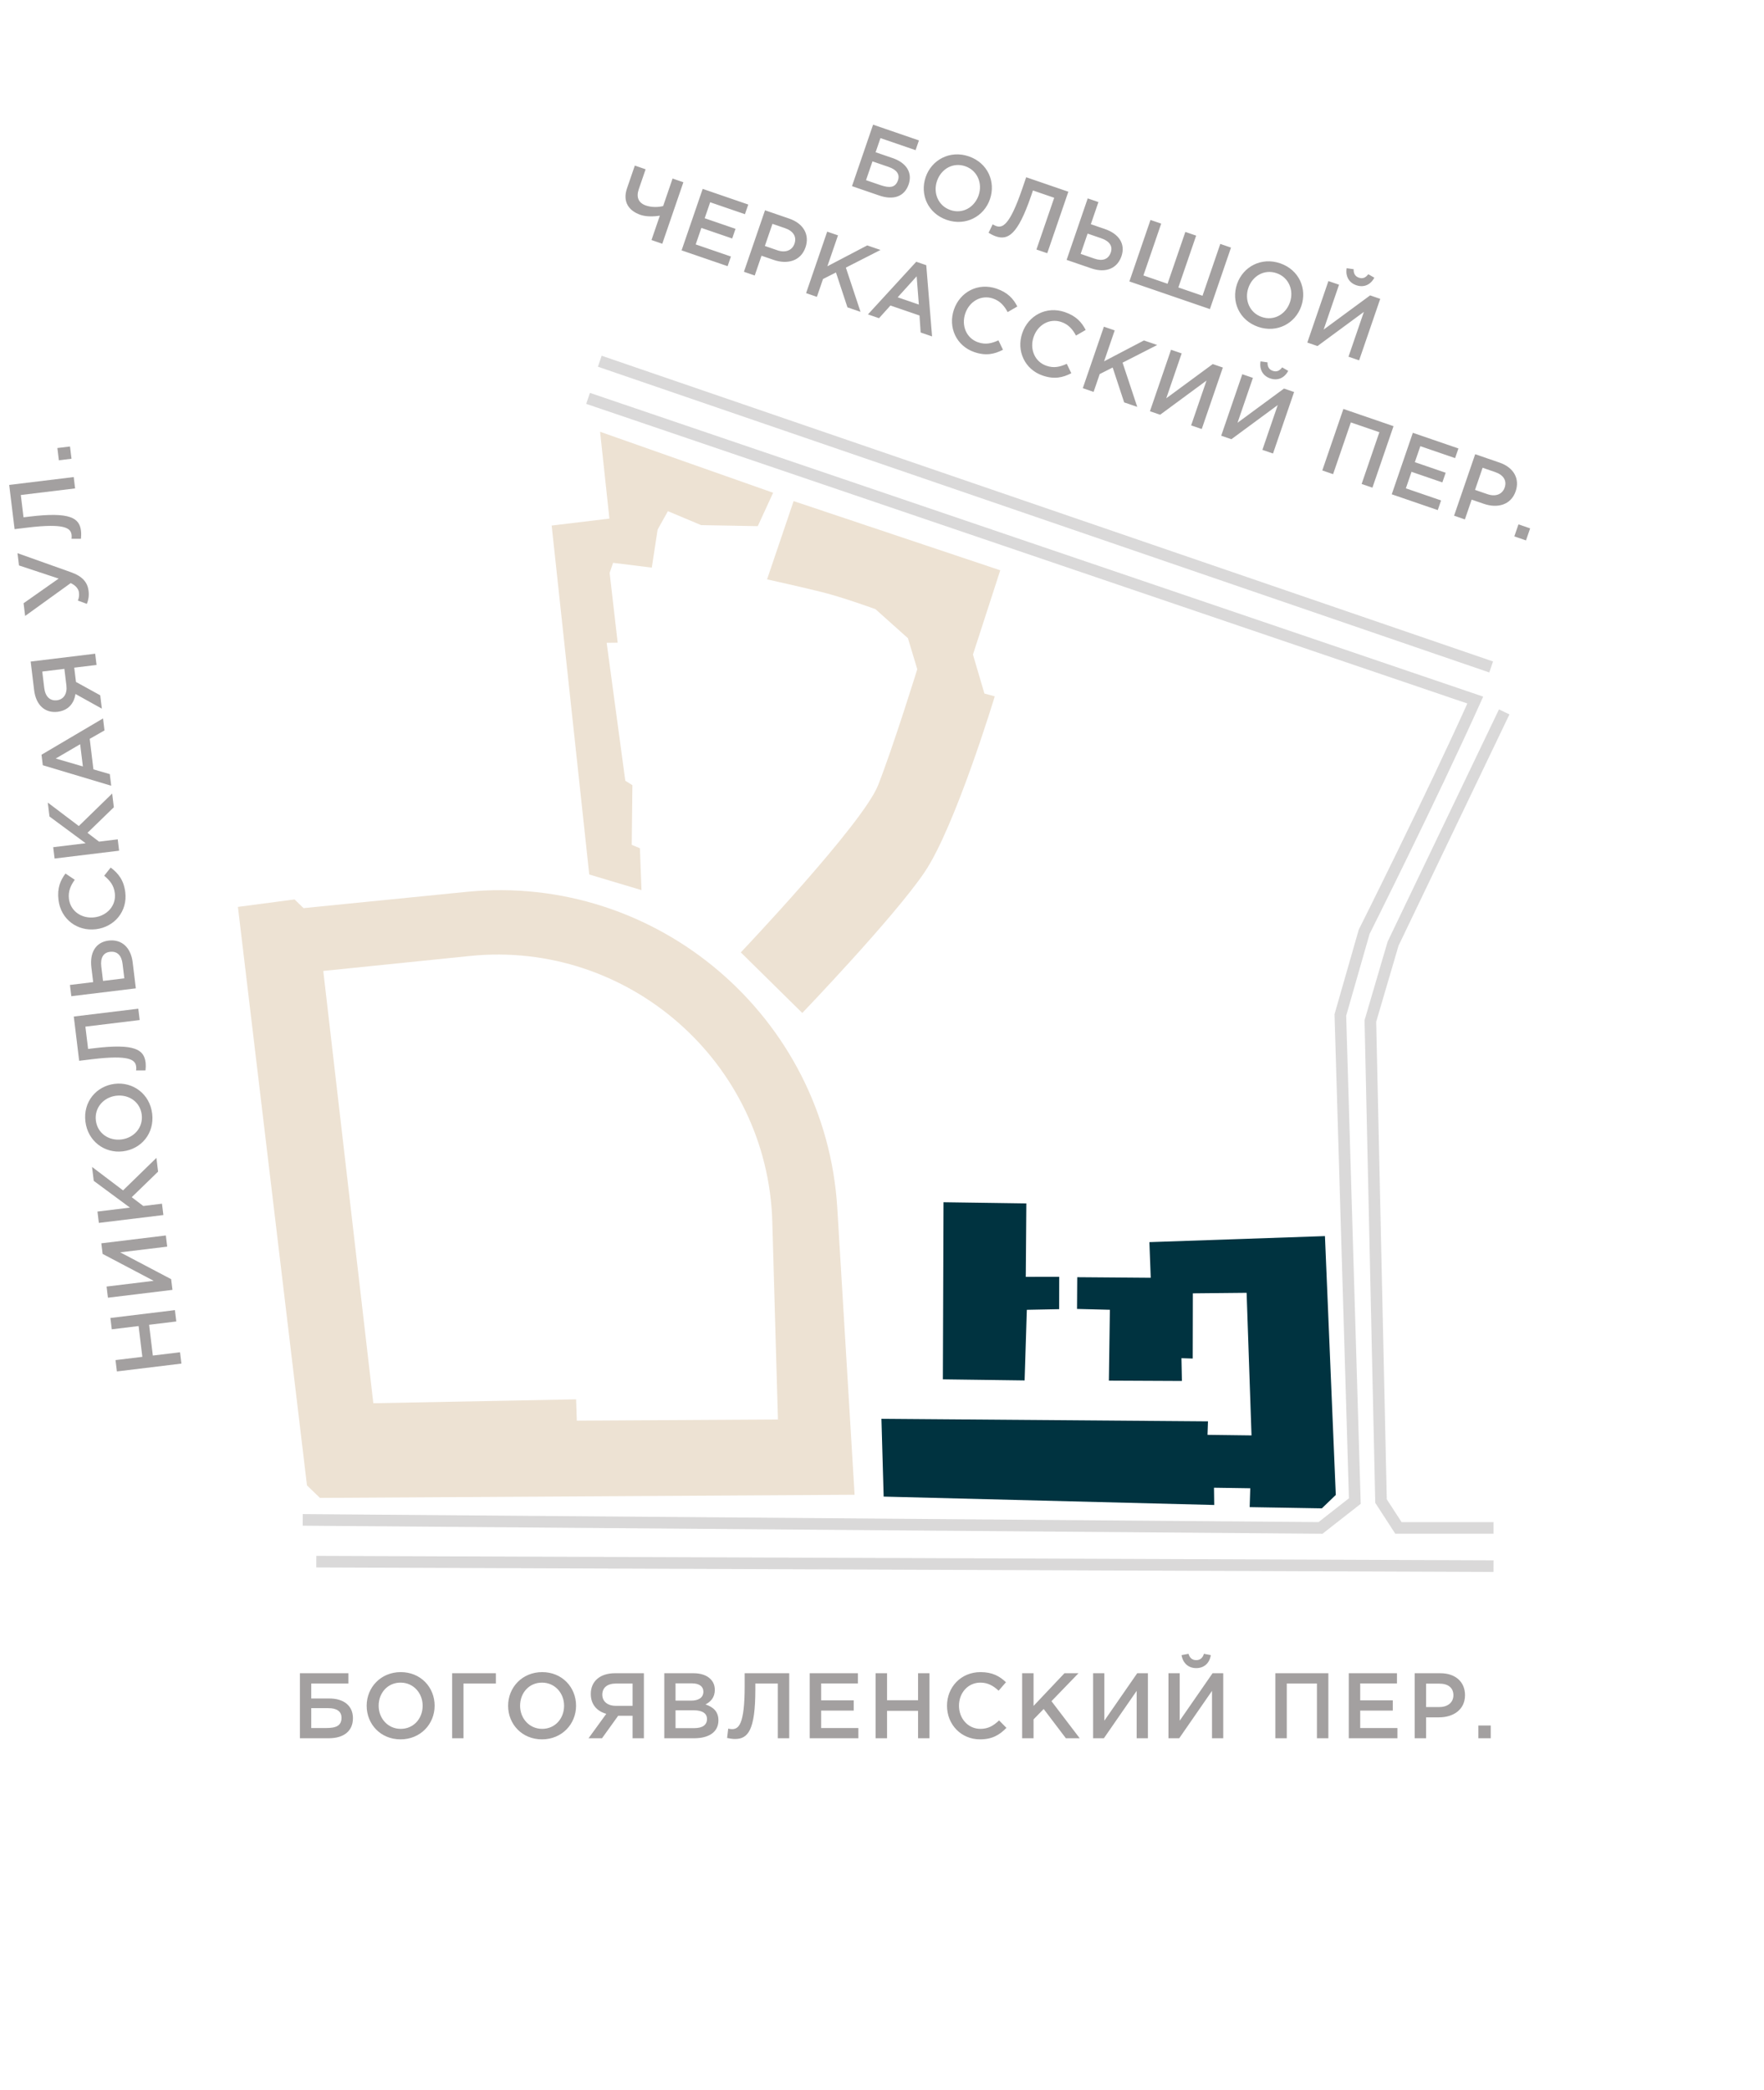
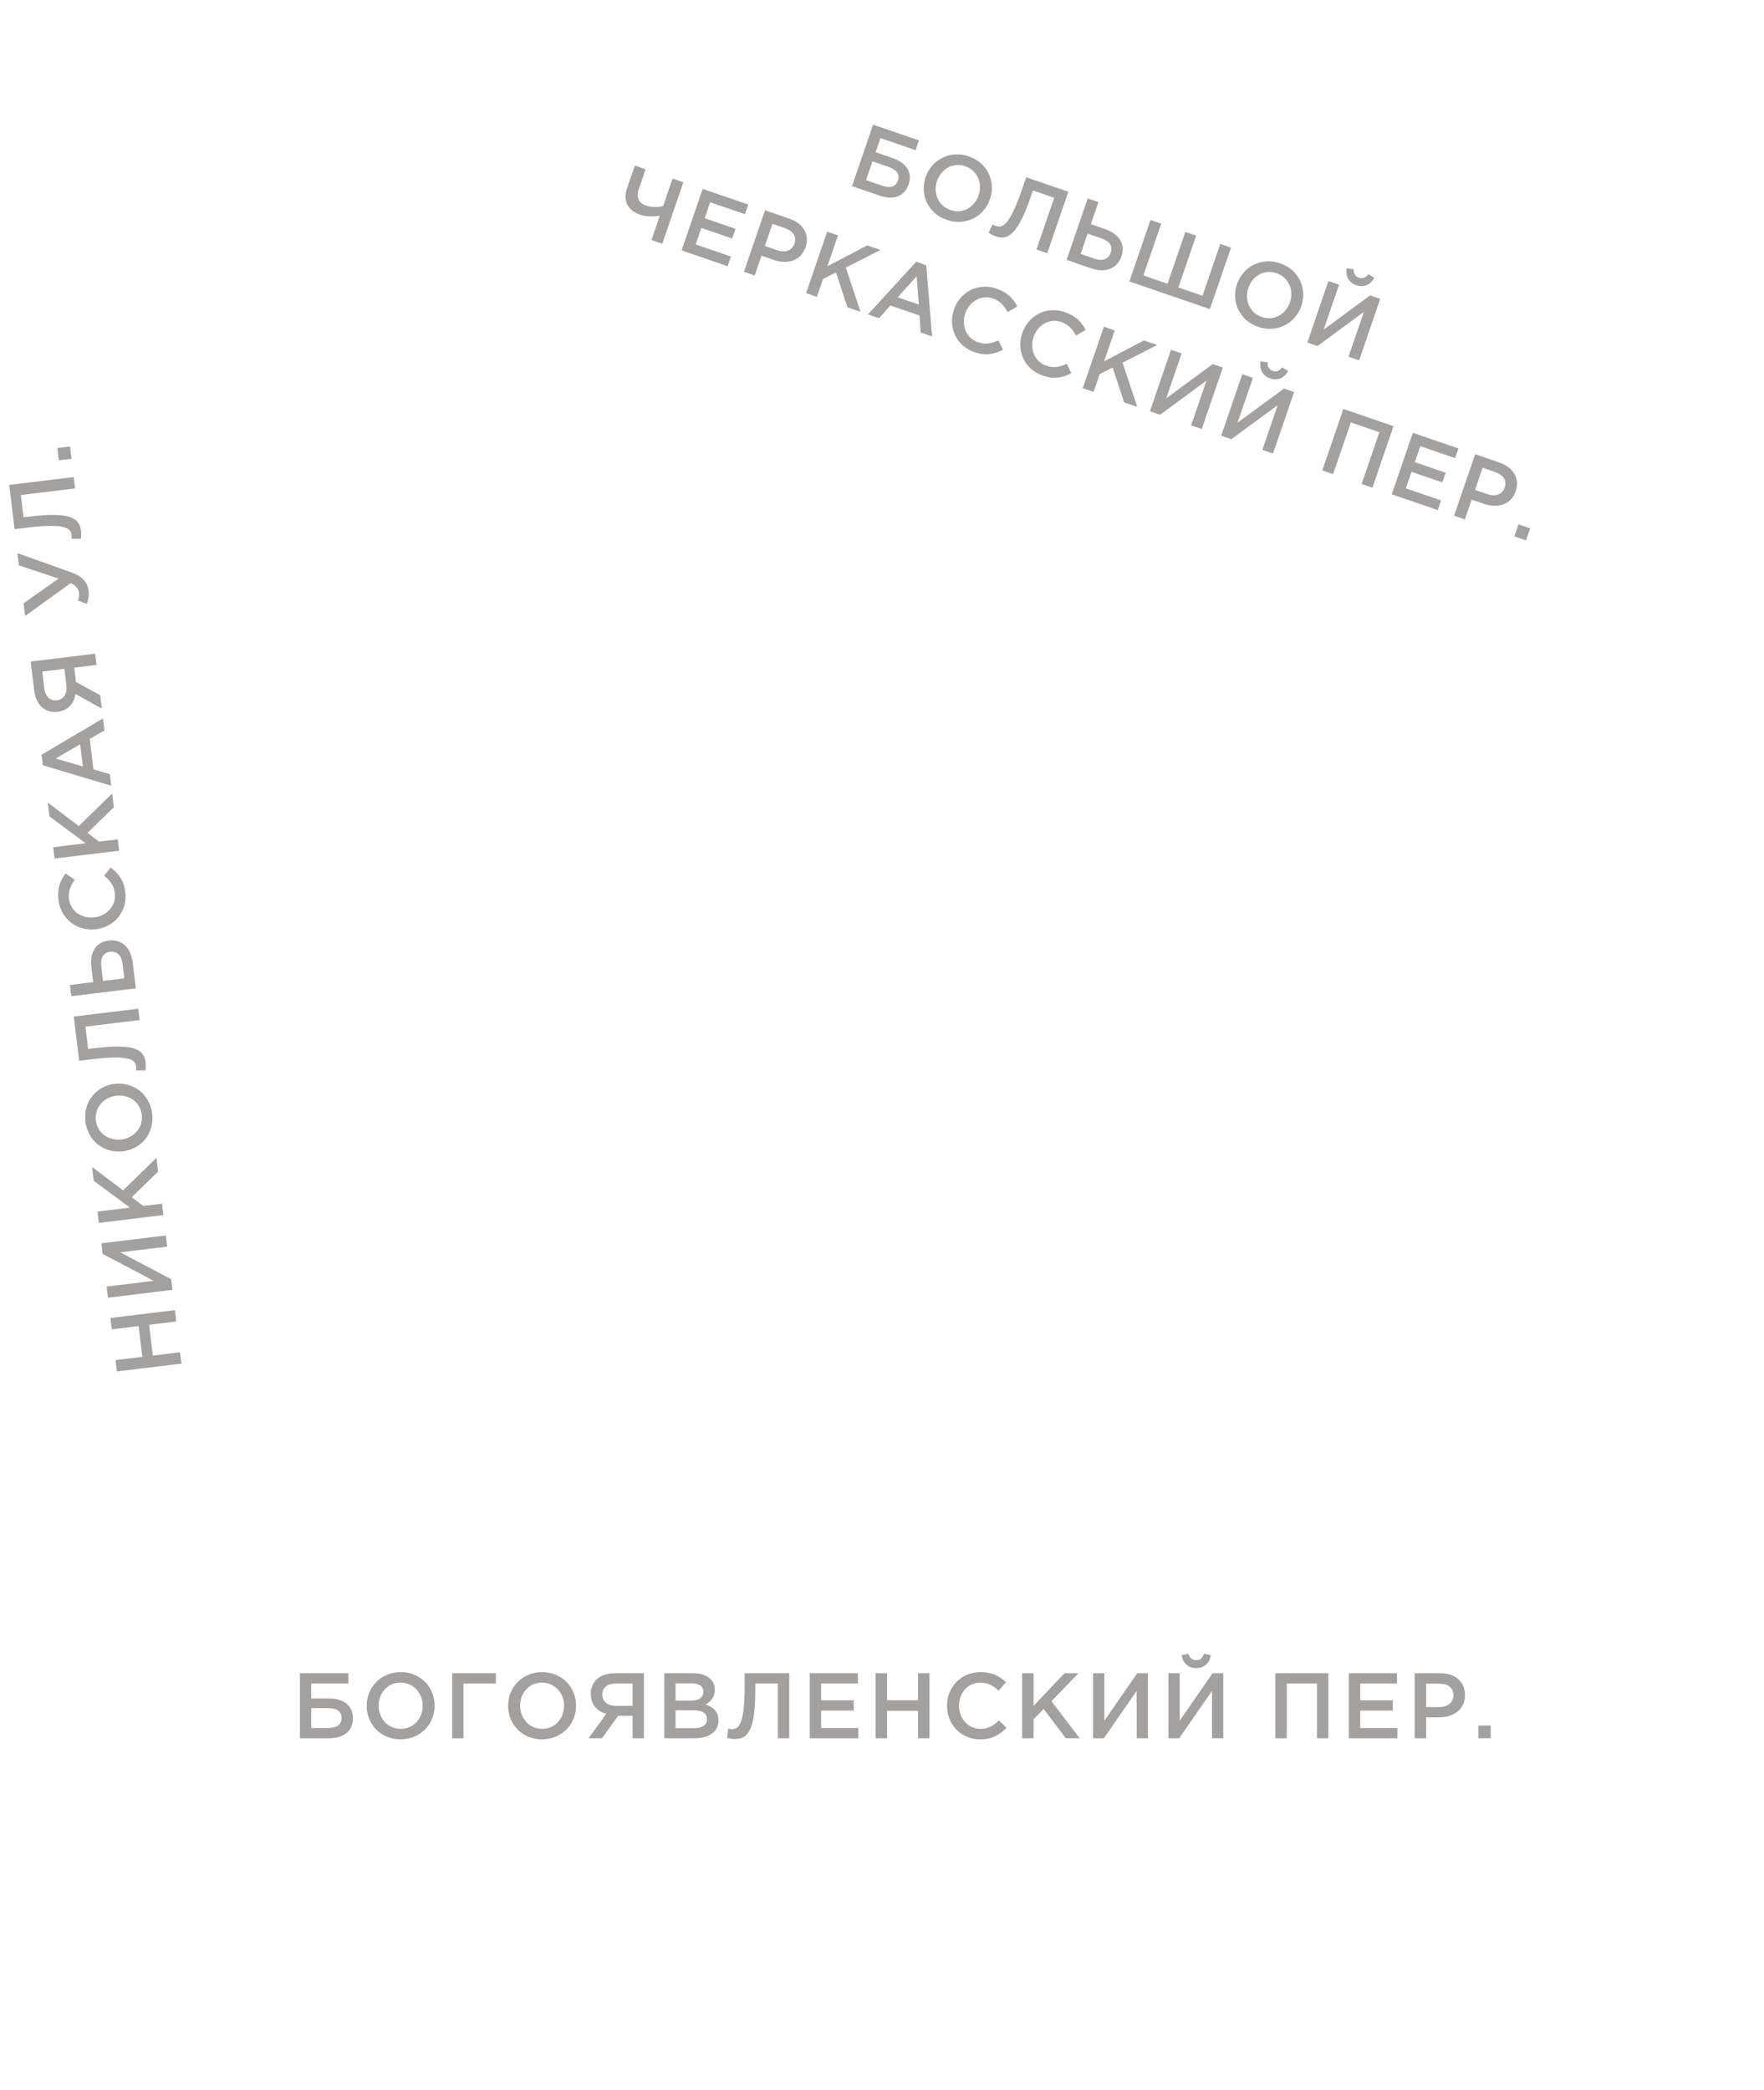
<svg xmlns="http://www.w3.org/2000/svg" width="152" height="180" viewBox="0 0 152 180" fill="none">
  <g clip-path="url(#clip0_9133_8646)">
-     <path d="M73.638 128.756L27.566 129.026L26.451 127.947L20.501 78.119L25.381 77.475L26.156 78.225L40.198 76.823C56.598 75.184 71.154 87.599 72.148 104.072L73.638 128.756ZM66.548 105.245C66.156 91.518 54.129 80.952 40.482 82.347L27.856 83.636L32.169 120.873L49.643 120.536L49.702 122.373L67.033 122.27L66.547 105.246L66.548 105.245Z" fill="#EDE2D3" />
-     <path d="M75.952 122.213L104.089 122.433L104.049 123.595L107.84 123.644L107.418 111.36L102.785 111.406L102.774 117.023L101.802 116.992L101.842 118.955L95.55 118.925L95.636 112.822L92.805 112.75L92.823 110.016L99.157 110.066L99.041 106.995L114.168 106.475L115.102 128.772L113.901 129.927L107.682 129.822L107.732 128.196L104.607 128.149L104.627 129.637L76.142 128.914L75.951 122.213L75.952 122.213ZM91.265 112.77L91.271 109.983L88.389 109.986L88.438 103.661L81.3 103.558L81.245 118.814L88.288 118.908L88.48 112.825L91.265 112.77Z" fill="#003340" />
    <path d="M63.834 82.037C63.834 82.037 74.357 70.957 75.666 67.631C76.975 64.305 79.039 57.645 79.039 57.645L78.235 54.974L75.439 52.474C75.439 52.474 72.662 51.462 70.848 51.008C69.034 50.556 66.096 49.905 66.096 49.905L68.385 43.163L86.19 49.124L83.837 56.384L84.825 59.74L85.716 59.983C85.716 59.983 82.311 71.241 79.652 75.153C76.994 79.065 69.131 87.255 69.131 87.255L63.834 82.037ZM51.708 37.19L52.511 44.671L47.536 45.27L50.775 75.327L55.276 76.674L55.139 73.065L54.436 72.773L54.491 67.634L53.881 67.25L52.275 55.371L53.224 55.36L52.531 49.35L52.829 48.481L56.163 48.895L56.666 45.616L57.552 44.032L60.416 45.233L65.295 45.322L66.619 42.445L51.708 37.191L51.708 37.19Z" fill="#EDE2D3" />
-     <path d="M27.255 134.518L128.693 134.905M26.084 130.921L113.788 131.612L116.742 129.299L115.495 87.43L117.547 80.265C117.547 80.265 123.28 68.839 127.122 60.302L50.674 34.316M129.614 61.323L120.039 81.286L118.082 87.948L118.999 129.299L120.499 131.612L128.693 131.612M51.683 31.116L128.49 57.451" stroke="#494342" stroke-opacity="0.2" stroke-miterlimit="10" />
  </g>
  <path d="M15.632 117.458L10.073 118.134L9.954 117.157L12.265 116.876L11.943 114.224L9.632 114.505L9.513 113.528L15.072 112.852L15.191 113.829L12.848 114.114L13.17 116.766L15.513 116.481L15.632 117.458ZM14.86 111.107L9.301 111.782L9.184 110.822L13.242 110.328L8.843 108.01L8.732 107.097L14.291 106.421L14.408 107.382L10.357 107.874L14.748 110.185L14.86 111.107ZM14.077 104.662L8.518 105.338L8.399 104.361L11.195 104.021L8.078 101.717L7.932 100.517L10.603 102.538L13.479 99.738L13.622 100.922L11.351 103.124L12.346 103.881L13.958 103.685L14.077 104.662ZM13.112 95.926C13.319 97.633 12.17 98.982 10.589 99.174C9.025 99.364 7.568 98.316 7.36 96.609C7.153 94.901 8.303 93.553 9.883 93.361C11.447 93.171 12.905 94.218 13.112 95.926ZM12.213 96.019C12.079 94.915 11.104 94.252 10.008 94.385C8.928 94.517 8.126 95.412 8.26 96.516C8.394 97.62 9.369 98.283 10.465 98.15C11.545 98.018 12.347 97.123 12.213 96.019ZM12.544 91.517C12.57 91.732 12.56 92.047 12.539 92.203L11.725 92.205C11.74 92.131 11.749 92.001 11.734 91.882C11.666 91.318 11.245 90.837 7.917 91.242L6.821 91.375L6.358 87.563L11.917 86.887L12.036 87.864L7.358 88.433L7.592 90.355L8.092 90.294C11.626 89.864 12.411 90.421 12.544 91.517ZM11.704 85.135L6.145 85.811L6.027 84.842L8.029 84.599L7.873 83.32C7.722 82.073 8.239 81.156 9.359 81.02C10.478 80.884 11.276 81.609 11.432 82.895L11.704 85.135ZM10.713 84.272L10.56 83.017C10.473 82.295 10.096 81.913 9.468 81.99C8.897 82.059 8.638 82.518 8.728 83.256L8.878 84.495L10.713 84.272ZM10.796 76.865C10.993 78.486 9.877 79.846 8.265 80.042C6.684 80.234 5.246 79.209 5.041 77.525C4.917 76.5 5.199 75.838 5.643 75.244L6.442 75.783C6.083 76.278 5.863 76.788 5.94 77.424C6.069 78.488 7.036 79.152 8.14 79.018C9.228 78.885 10.024 78.007 9.895 76.943C9.812 76.26 9.481 75.857 8.978 75.434L9.537 74.73C10.211 75.236 10.669 75.825 10.796 76.865ZM10.263 73.277L4.704 73.953L4.585 72.976L7.381 72.636L4.264 70.332L4.118 69.133L6.79 71.153L9.665 68.354L9.809 69.537L7.538 71.739L8.532 72.496L10.145 72.3L10.263 73.277ZM9.583 67.682L3.687 65.916L3.577 65.011L8.879 61.884L9.004 62.917L7.731 63.644L8.05 66.272L9.462 66.681L9.583 67.682ZM7.141 66.02L6.908 64.106L4.802 65.338L7.141 66.02ZM8.776 61.042L6.503 59.779C6.384 60.584 5.886 61.2 4.965 61.312C3.885 61.443 3.099 60.741 2.942 59.455L2.642 56.985L8.201 56.309L8.319 57.278L6.397 57.511L6.547 58.742L8.636 59.891L8.776 61.042ZM5.722 59.052L5.547 57.615L3.641 57.846L3.814 59.268C3.903 59.999 4.305 60.393 4.909 60.32C5.489 60.249 5.807 59.751 5.722 59.052ZM7.632 50.894C7.684 51.323 7.621 51.669 7.486 52.016L6.71 51.732C6.81 51.494 6.832 51.274 6.802 51.027C6.772 50.781 6.579 50.45 6.092 50.227L2.165 53.058L2.032 51.962L5.054 49.838L1.636 48.706L1.508 47.65L6.115 49.29C7.117 49.643 7.544 50.172 7.632 50.894ZM6.979 45.724C7.006 45.938 6.995 46.254 6.974 46.41L6.16 46.412C6.176 46.337 6.184 46.207 6.17 46.088C6.101 45.524 5.68 45.044 2.352 45.448L1.256 45.581L0.793 41.77L6.352 41.094L6.471 42.071L1.793 42.639L2.027 44.561L2.527 44.5C6.061 44.071 6.846 44.628 6.979 45.724ZM6.161 39.516L5.073 39.648L4.944 38.592L6.032 38.46L6.161 39.516Z" fill="#494342" fill-opacity="0.5" />
  <path d="M25.844 149.729L25.844 144.129L30.02 144.129L30.02 145.017L26.82 145.017L26.82 146.305L28.38 146.305C29.612 146.305 30.412 146.921 30.412 148.001C30.412 149.121 29.612 149.729 28.332 149.729L25.844 149.729ZM26.82 148.849L28.116 148.849C28.964 148.849 29.428 148.649 29.428 147.961C29.428 147.417 29.02 147.137 28.292 147.137L26.82 147.137L26.82 148.849ZM34.515 149.825C32.795 149.825 31.595 148.521 31.595 146.929C31.595 145.353 32.811 144.033 34.531 144.033C36.251 144.033 37.451 145.337 37.451 146.929C37.451 148.505 36.235 149.825 34.515 149.825ZM34.531 148.921C35.643 148.921 36.419 148.033 36.419 146.929C36.419 145.841 35.627 144.937 34.515 144.937C33.403 144.937 32.627 145.825 32.627 146.929C32.627 148.017 33.419 148.921 34.531 148.921ZM38.96 149.729L38.96 144.129L42.728 144.129L42.728 145.017L39.936 145.017L39.936 149.729L38.96 149.729ZM46.702 149.825C44.982 149.825 43.782 148.521 43.782 146.929C43.782 145.353 44.998 144.033 46.718 144.033C48.438 144.033 49.638 145.337 49.638 146.929C49.638 148.505 48.422 149.825 46.702 149.825ZM46.718 148.921C47.83 148.921 48.606 148.033 48.606 146.929C48.606 145.841 47.814 144.937 46.702 144.937C45.59 144.937 44.814 145.825 44.814 146.929C44.814 148.017 45.606 148.921 46.718 148.921ZM50.715 149.729L52.243 147.625C51.459 147.409 50.907 146.841 50.907 145.913C50.907 144.825 51.699 144.129 52.995 144.129L55.483 144.129L55.483 149.729L54.507 149.729L54.507 147.793L53.267 147.793L51.875 149.729L50.715 149.729ZM53.059 146.937L54.507 146.937L54.507 145.017L53.075 145.017C52.339 145.017 51.899 145.369 51.899 145.977C51.899 146.561 52.355 146.937 53.059 146.937ZM57.241 149.729L57.241 144.129L59.753 144.129C60.393 144.129 60.897 144.305 61.217 144.625C61.465 144.873 61.593 145.177 61.593 145.569C61.593 146.241 61.209 146.601 60.793 146.817C61.449 147.041 61.905 147.417 61.905 148.193C61.905 149.193 61.081 149.729 59.833 149.729L57.241 149.729ZM58.209 146.489L59.553 146.489C60.185 146.489 60.609 146.241 60.609 145.713C60.609 145.273 60.257 145.001 59.625 145.001L58.209 145.001L58.209 146.489ZM58.209 148.857L59.841 148.857C60.513 148.857 60.921 148.593 60.921 148.073C60.921 147.601 60.545 147.321 59.769 147.321L58.209 147.321L58.209 148.857ZM63.334 149.793C63.118 149.793 62.806 149.745 62.654 149.705L62.75 148.897C62.822 148.921 62.95 148.945 63.07 148.945C63.638 148.945 64.166 148.585 64.166 145.233L64.166 144.129L68.006 144.129L68.006 149.729L67.022 149.729L67.022 145.017L65.086 145.017L65.086 145.521C65.086 149.081 64.438 149.793 63.334 149.793ZM69.771 149.729L69.771 144.129L73.923 144.129L73.923 145.009L70.755 145.009L70.755 146.465L73.563 146.465L73.563 147.345L70.755 147.345L70.755 148.849L73.963 148.849L73.963 149.729L69.771 149.729ZM75.451 149.729L75.451 144.129L76.435 144.129L76.435 146.457L79.107 146.457L79.107 144.129L80.091 144.129L80.091 149.729L79.107 149.729L79.107 147.369L76.435 147.369L76.435 149.729L75.451 149.729ZM84.449 149.825C82.817 149.825 81.601 148.553 81.601 146.929C81.601 145.337 82.793 144.033 84.489 144.033C85.521 144.033 86.145 144.393 86.681 144.905L86.049 145.633C85.601 145.217 85.121 144.937 84.481 144.937C83.409 144.937 82.633 145.817 82.633 146.929C82.633 148.025 83.409 148.921 84.481 148.921C85.169 148.921 85.609 148.641 86.089 148.193L86.721 148.833C86.137 149.441 85.497 149.825 84.449 149.825ZM88.075 149.729L88.075 144.129L89.059 144.129L89.059 146.945L91.723 144.129L92.931 144.129L90.603 146.537L93.035 149.729L91.843 149.729L89.931 147.209L89.059 148.105L89.059 149.729L88.075 149.729ZM94.192 149.729L94.192 144.129L95.16 144.129L95.16 148.217L97.992 144.129L98.912 144.129L98.912 149.729L97.944 149.729L97.944 145.649L95.12 149.729L94.192 149.729ZM103.076 143.689C102.396 143.689 101.924 143.257 101.812 142.569L102.412 142.457C102.508 142.793 102.716 143.001 103.076 143.001C103.436 143.001 103.636 142.793 103.74 142.457L104.332 142.569C104.228 143.257 103.756 143.689 103.076 143.689ZM100.684 149.729L100.684 144.129L101.652 144.129L101.652 148.217L104.484 144.129L105.404 144.129L105.404 149.729L104.436 149.729L104.436 145.649L101.612 149.729L100.684 149.729ZM109.894 149.729L109.894 144.129L114.462 144.129L114.462 149.729L113.478 149.729L113.478 145.017L110.878 145.017L110.878 149.729L109.894 149.729ZM116.222 149.729L116.222 144.129L120.374 144.129L120.374 145.009L117.206 145.009L117.206 146.465L120.014 146.465L120.014 147.345L117.206 147.345L117.206 148.849L120.414 148.849L120.414 149.729L116.222 149.729ZM121.901 149.729L121.901 144.129L124.109 144.129C125.413 144.129 126.237 144.873 126.237 146.017C126.237 147.273 125.229 147.929 123.997 147.929L122.885 147.929L122.885 149.729L121.901 149.729ZM122.885 147.041L124.029 147.041C124.773 147.041 125.237 146.625 125.237 146.025C125.237 145.369 124.765 145.025 124.029 145.025L122.885 145.025L122.885 147.041ZM127.389 149.729L127.389 148.633L128.453 148.633L128.453 149.729L127.389 149.729Z" fill="#494342" fill-opacity="0.5" />
  <path d="M73.414 16.035L75.232 10.739L79.182 12.095L78.894 12.935L75.867 11.896L75.449 13.114L76.924 13.62C78.09 14.021 78.646 14.863 78.296 15.885C77.932 16.944 76.978 17.259 75.767 16.843L73.414 16.035ZM74.623 15.52L75.849 15.941C76.651 16.216 77.155 16.178 77.378 15.527C77.555 15.013 77.26 14.615 76.571 14.379L75.179 13.901L74.623 15.52ZM81.585 18.942C79.958 18.384 79.246 16.761 79.763 15.255C80.275 13.764 81.853 12.911 83.48 13.469C85.107 14.028 85.819 15.651 85.302 17.157C84.79 18.647 83.212 19.501 81.585 18.942ZM81.894 18.093C82.945 18.454 83.967 17.866 84.326 16.822C84.679 15.793 84.223 14.68 83.172 14.319C82.12 13.958 81.098 14.546 80.739 15.59C80.386 16.619 80.842 17.732 81.894 18.093ZM85.799 20.356C85.595 20.285 85.316 20.139 85.185 20.052L85.538 19.319C85.598 19.365 85.711 19.429 85.825 19.468C86.362 19.652 86.978 19.483 88.066 16.313L88.425 15.268L92.057 16.515L90.239 21.812L89.308 21.493L90.838 17.036L89.007 16.407L88.843 16.884C87.687 20.251 86.843 20.714 85.799 20.356ZM91.908 22.386L93.726 17.089L94.649 17.406L93.995 19.313L95.213 19.731C96.401 20.139 97 21.004 96.634 22.071C96.268 23.138 95.268 23.539 94.042 23.118L91.908 22.386ZM93.117 21.87L94.313 22.281C95.001 22.517 95.509 22.345 95.714 21.747C95.901 21.202 95.601 20.769 94.897 20.527L93.717 20.122L93.117 21.87ZM97.317 24.243L99.135 18.946L100.058 19.263L98.526 23.727L100.606 24.442L102.138 19.977L103.069 20.297L101.537 24.761L103.618 25.476L105.15 21.011L106.073 21.328L104.255 26.625L97.317 24.243ZM108.413 28.154C106.787 27.596 106.075 25.973 106.592 24.467C107.103 22.976 108.682 22.122 110.309 22.681C111.935 23.239 112.647 24.863 112.13 26.368C111.619 27.859 110.04 28.713 108.413 28.154ZM108.722 27.304C109.774 27.665 110.796 27.078 111.154 26.033C111.507 25.004 111.052 23.892 110 23.531C108.948 23.17 107.926 23.758 107.568 24.802C107.215 25.831 107.67 26.943 108.722 27.304ZM116.872 24.571C116.228 24.35 115.922 23.788 116.04 23.101L116.643 23.19C116.625 23.539 116.754 23.803 117.095 23.92C117.435 24.037 117.692 23.905 117.899 23.621L118.423 23.919C118.101 24.536 117.515 24.791 116.872 24.571ZM112.649 29.507L114.466 24.21L115.382 24.524L114.055 28.391L118.06 25.444L118.931 25.743L117.113 31.04L116.197 30.725L117.522 26.866L113.526 29.808L112.649 29.507ZM56.137 20.676L56.856 18.58C56.41 18.647 55.727 18.692 55.197 18.51C54.16 18.154 53.636 17.365 54.028 16.222L54.701 14.262L55.631 14.582L55.039 16.307C54.811 16.973 55.001 17.478 55.659 17.704C56.151 17.873 56.741 17.855 57.142 17.748L57.954 15.379L58.885 15.699L57.067 20.996L56.137 20.676ZM58.731 21.567L60.549 16.27L64.476 17.619L64.19 18.451L61.194 17.422L60.721 18.799L63.377 19.711L63.091 20.543L60.435 19.632L59.947 21.054L62.981 22.096L62.696 22.928L58.731 21.567ZM64.102 23.411L65.92 18.114L68.008 18.831C69.242 19.255 69.78 20.226 69.408 21.308C69.001 22.496 67.834 22.79 66.669 22.389L65.617 22.028L65.033 23.731L64.102 23.411ZM65.906 21.188L66.988 21.56C67.691 21.802 68.265 21.559 68.46 20.991C68.673 20.371 68.338 19.892 67.642 19.653L66.56 19.282L65.906 21.188ZM69.459 25.25L71.277 19.954L72.208 20.273L71.293 22.937L74.727 21.139L75.87 21.531L72.886 23.052L74.15 26.861L73.023 26.474L72.033 23.47L70.917 24.034L70.39 25.57L69.459 25.25ZM74.79 27.081L78.952 22.547L79.814 22.843L80.314 28.978L79.33 28.64L79.232 27.177L76.728 26.317L75.744 27.408L74.79 27.081ZM77.351 25.609L79.175 26.235L78.986 23.802L77.351 25.609ZM83.953 30.328C82.409 29.799 81.672 28.201 82.199 26.665C82.716 25.159 84.267 24.312 85.871 24.863C86.847 25.198 87.32 25.741 87.661 26.4L86.827 26.883C86.538 26.344 86.175 25.923 85.57 25.716C84.556 25.367 83.536 25.948 83.175 27C82.82 28.036 83.263 29.136 84.277 29.484C84.927 29.707 85.434 29.585 86.034 29.317L86.424 30.128C85.674 30.514 84.944 30.669 83.953 30.328ZM89.842 32.35C88.298 31.82 87.561 30.223 88.088 28.686C88.605 27.181 90.156 26.334 91.76 26.885C92.736 27.22 93.209 27.763 93.55 28.422L92.716 28.905C92.427 28.366 92.064 27.945 91.459 27.738C90.445 27.389 89.425 27.97 89.064 29.022C88.708 30.058 89.151 31.158 90.165 31.506C90.816 31.729 91.323 31.607 91.922 31.339L92.312 32.15C91.563 32.535 90.833 32.691 89.842 32.35ZM93.302 33.437L95.12 28.14L96.051 28.46L95.137 31.124L98.571 29.325L99.713 29.718L96.73 31.239L97.994 35.048L96.866 34.661L95.876 31.657L94.76 32.221L94.233 33.757L93.302 33.437ZM99.088 35.424L100.906 30.127L101.821 30.441L100.494 34.308L104.5 31.361L105.37 31.66L103.552 36.956L102.637 36.642L103.961 32.783L99.966 35.725L99.088 35.424ZM109.451 32.596C108.808 32.375 108.502 31.813 108.619 31.126L109.223 31.215C109.204 31.564 109.334 31.828 109.674 31.945C110.015 32.062 110.271 31.93 110.479 31.646L111.002 31.944C110.681 32.561 110.094 32.817 109.451 32.596ZM105.228 37.532L107.046 32.235L107.961 32.55L106.634 36.416L110.64 33.469L111.51 33.768L109.692 39.065L108.777 38.75L110.101 34.891L106.106 37.833L105.228 37.532ZM113.939 40.523L115.757 35.226L120.077 36.71L118.259 42.006L117.329 41.687L118.858 37.23L116.399 36.386L114.87 40.843L113.939 40.523ZM119.924 42.578L121.742 37.281L125.669 38.629L125.383 39.462L122.387 38.433L121.914 39.81L124.57 40.722L124.284 41.554L121.628 40.642L121.14 42.065L124.174 43.107L123.889 43.939L119.924 42.578ZM125.295 44.422L127.113 39.125L129.202 39.843C130.435 40.266 130.973 41.237 130.601 42.319C130.194 43.507 129.027 43.8 127.862 43.4L126.81 43.039L126.226 44.742L125.295 44.422ZM127.099 42.199L128.181 42.571C128.884 42.812 129.458 42.57 129.653 42.002C129.866 41.382 129.531 40.903 128.835 40.664L127.753 40.292L127.099 42.199ZM130.486 46.204L130.842 45.168L131.848 45.513L131.492 46.55L130.486 46.204Z" fill="#494342" fill-opacity="0.5" />
  <defs>
    <clipPath id="clip0_9133_8646">
-       <rect width="165.041" height="145" fill="white" transform="translate(7 180.001) rotate(-90)" />
-     </clipPath>
+       </clipPath>
  </defs>
</svg>